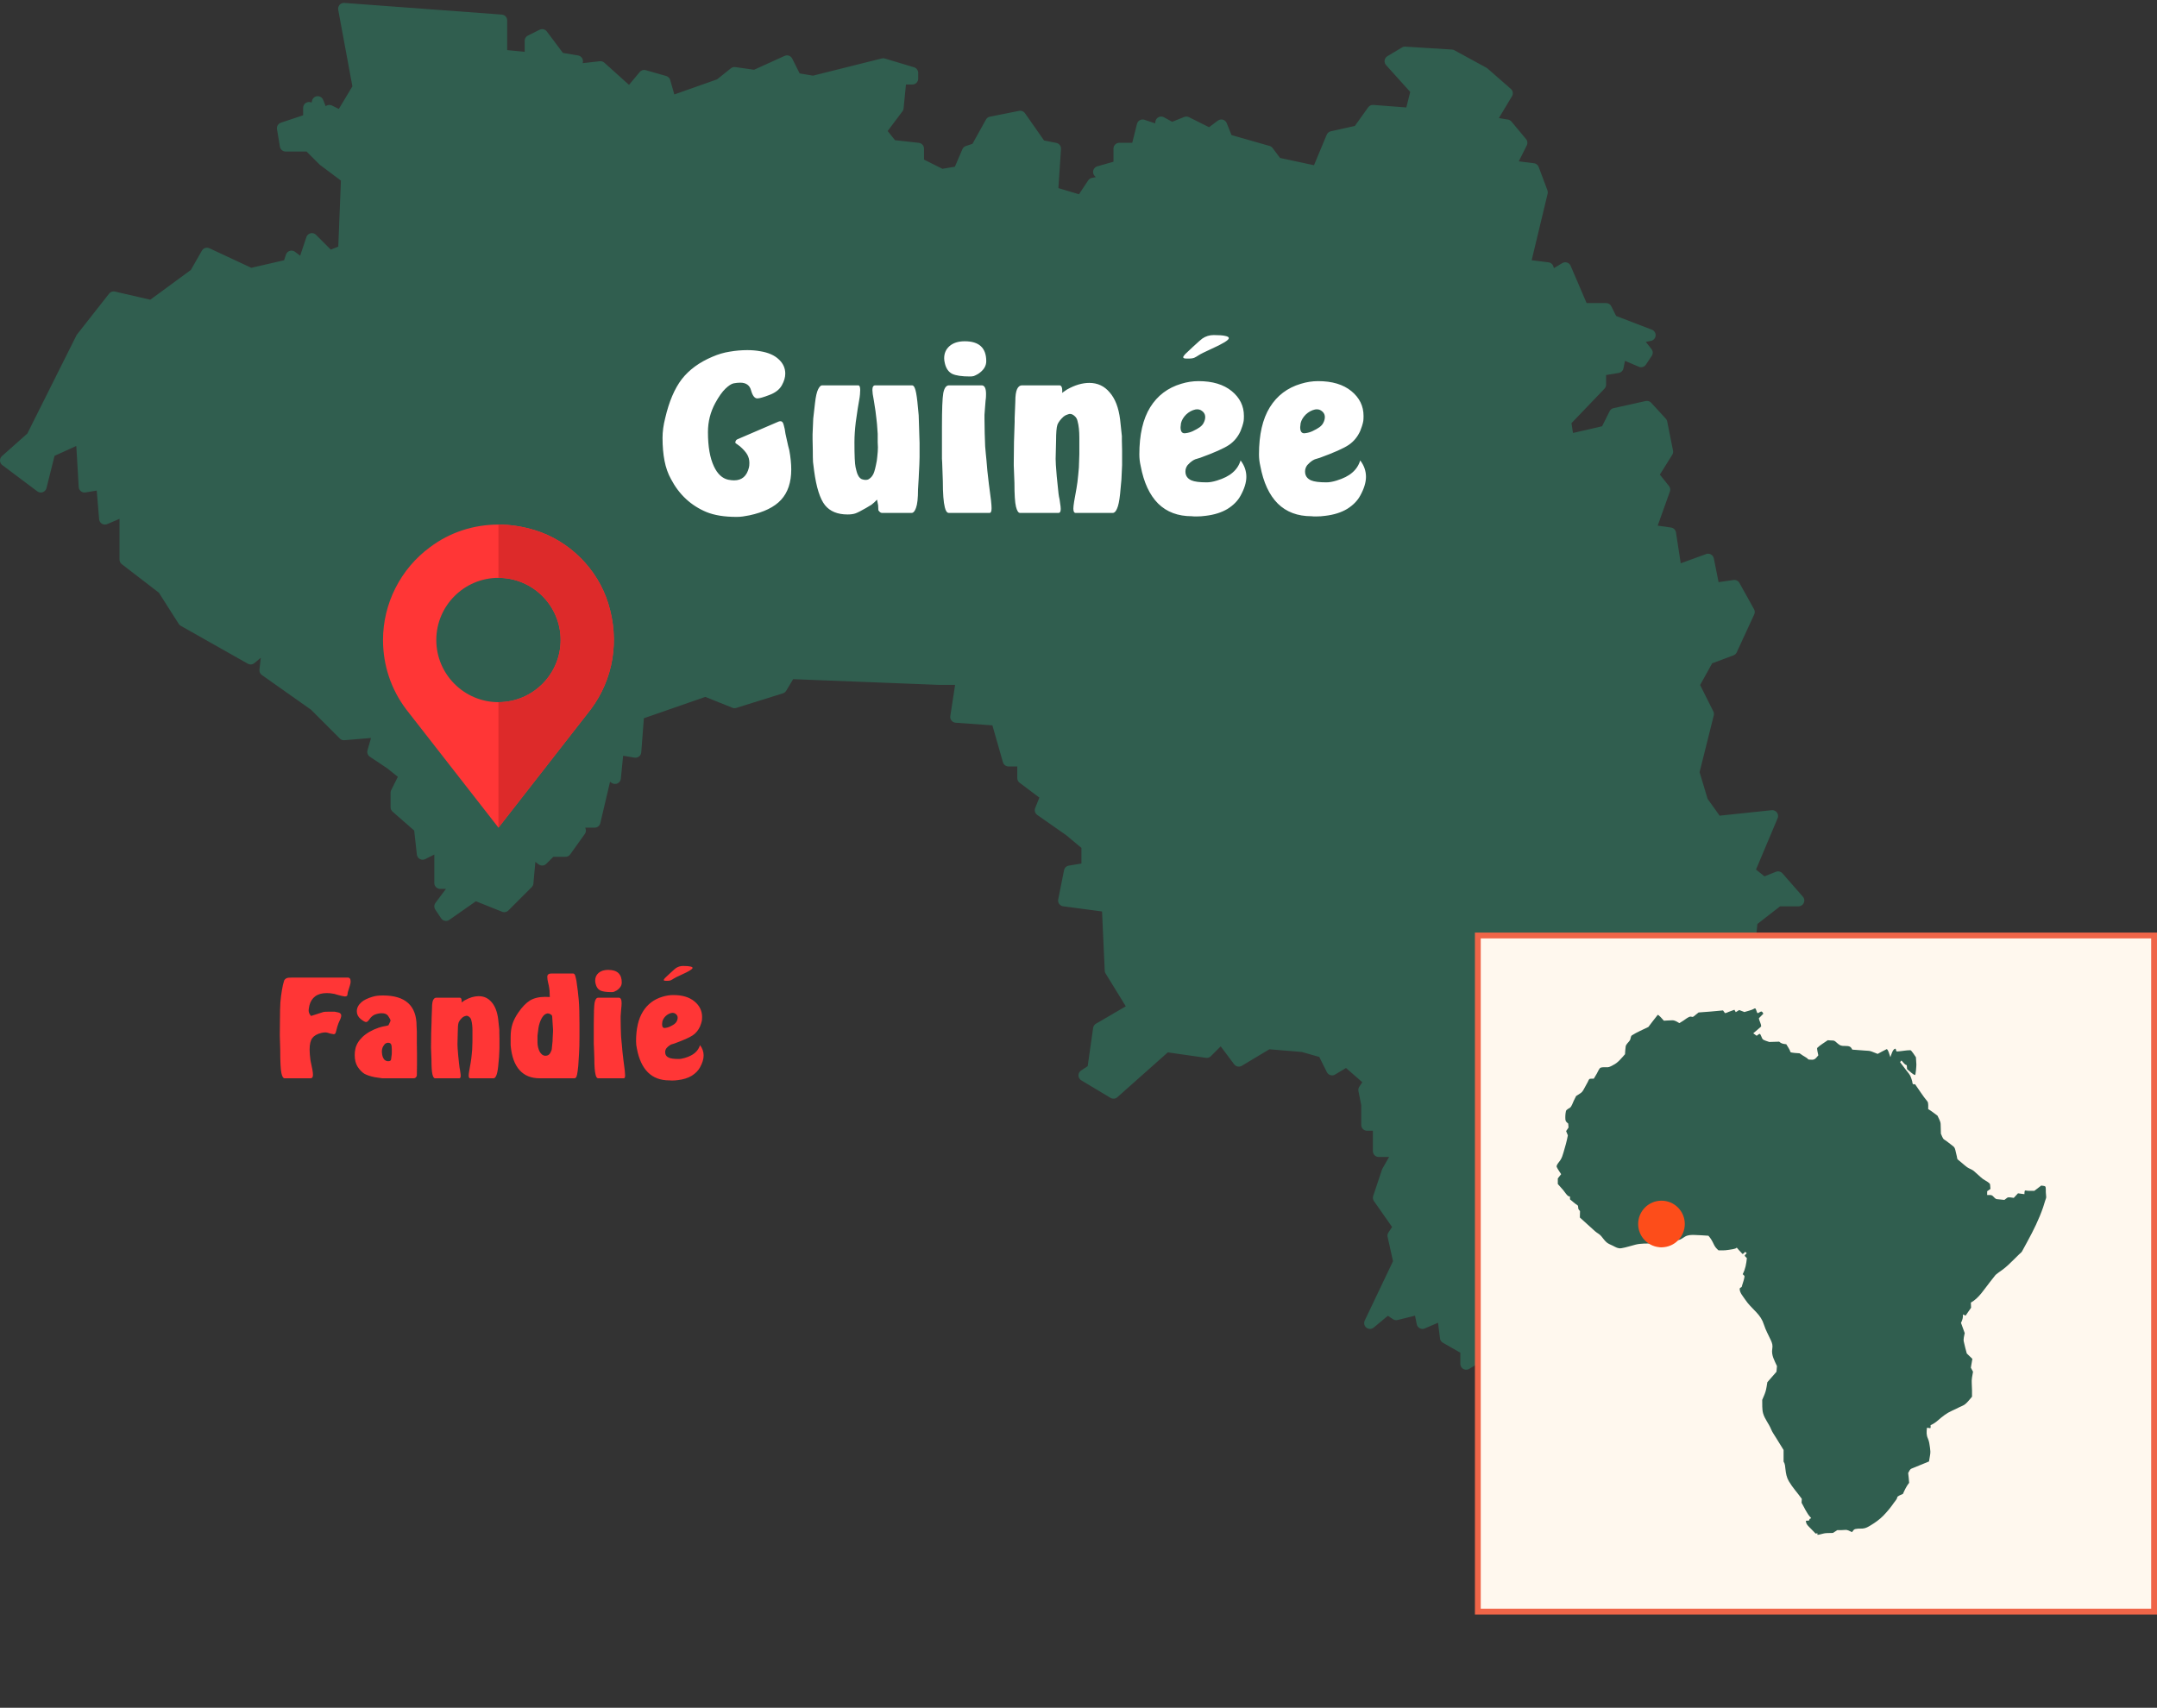
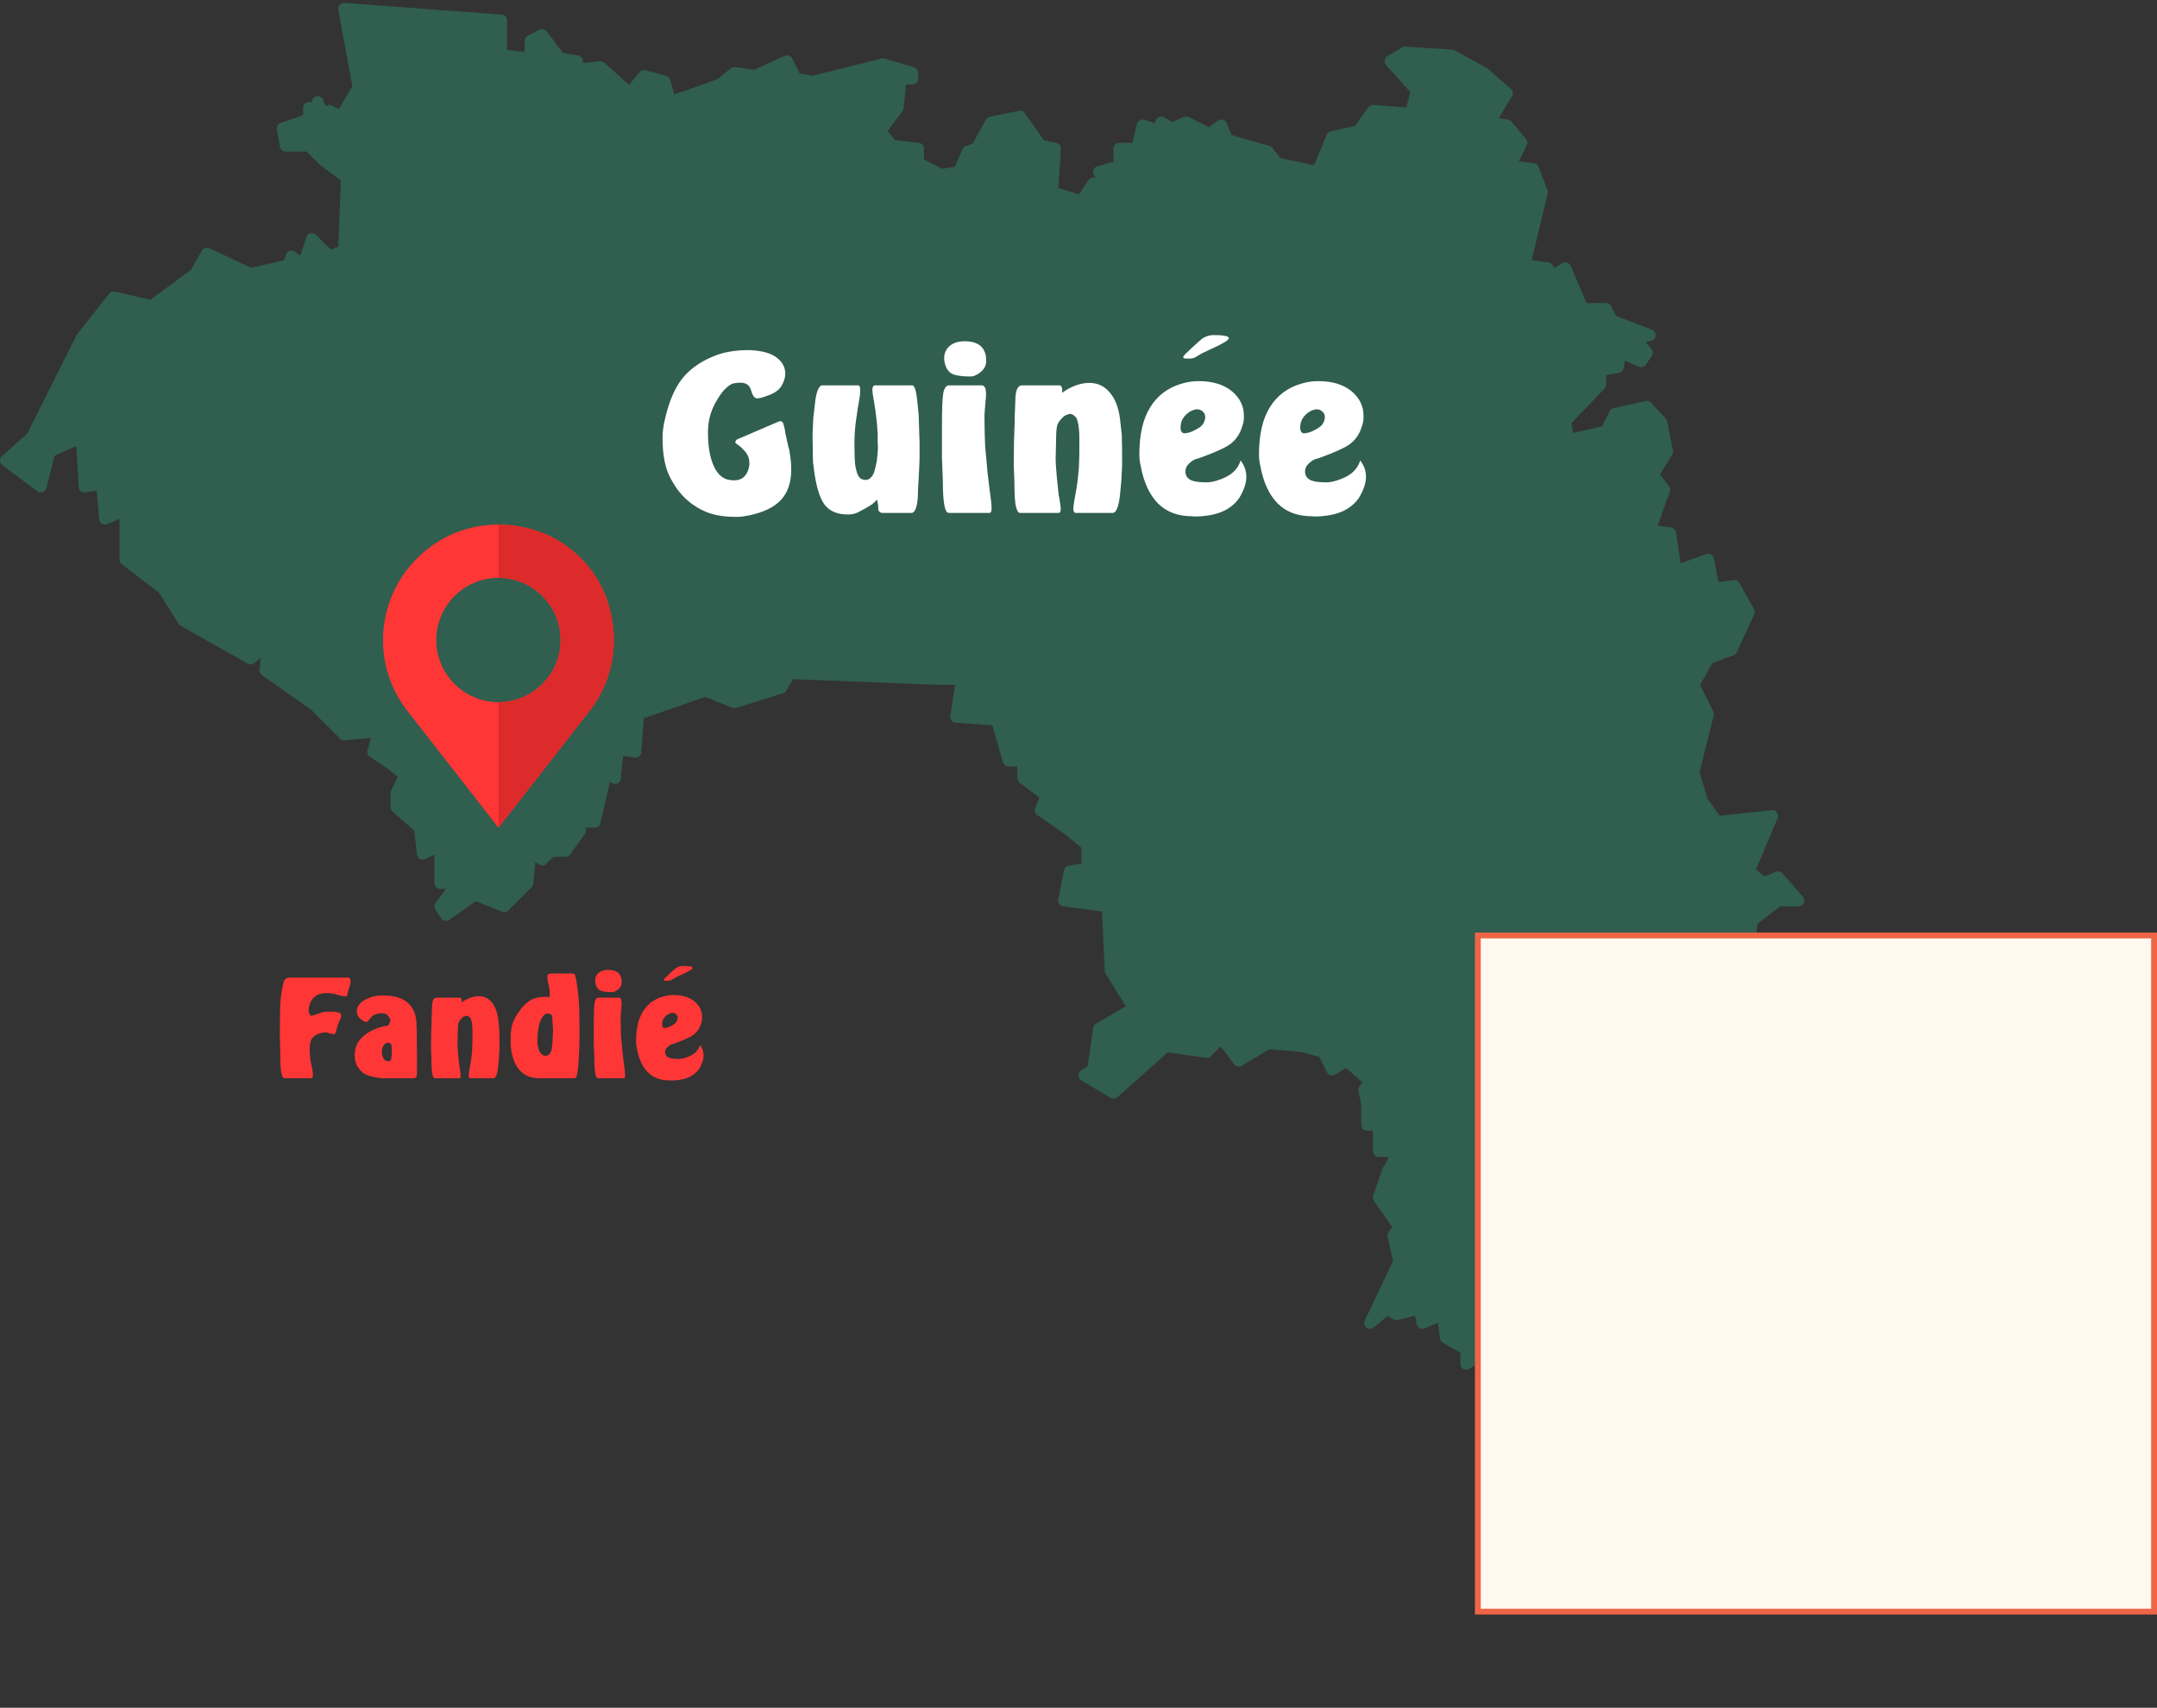
<svg xmlns="http://www.w3.org/2000/svg" width="370" height="293" viewBox="0 0 370 293" fill="none">
  <rect x="0" y="0" width="370" height="293" fill="#333333" stroke="none" />
-   <path d="M5.5 75L1 79L7 83.5L8.5 77.5L14 75L14.5 83.5L17.5 83L18 89L21.5 87.5V96L28 101L31.5 106.5L43 113L46 110.5L45.5 115L54 121L59 126L65 125.5L64 129L67 131L69.5 133L68 136V138.5L72 142L72.5 146.5L75.5 145V151.5H78.5L75.5 155.5L76.5 157L81.5 153.5L86.5 155.5L90.5 151.5L91 146L93 147.5L94.5 146H97L99.5 142.5L99 141H102L104 132.5L105.5 133.5L106 128.5L109 129L109.5 122.5L121 118.5L126 120.5L134 118L135.5 115.5L161 116.5H165L164 123L171 123.5L173 130.5H175.5V133.5L179.5 136.5L178.5 139L183.5 142.5L186.5 145V149L183.5 149.5L182.5 154.5L190 155.5L190.5 166.5L194.5 173L188.5 176.5L187.5 183.5L186 184.5L191 187.5L200 179.5L207 180.5L209.5 178L212.5 182L217.5 179L223.5 179.5L227 180.5L228.5 183.5L231 182L235 185.5L234 187L234.5 189.5V193H236.5V197.5H240L238 201L236.5 205.5L240 210.5L239 212L240 216.5L235 227L238 224.5L239.5 225.5L243.5 224.5L244 227L247.5 225.5L248 229.5L251.5 231.5V234L259 229.5L259.5 231.5L262 230.5V227L267.5 220L268 214.5L269.5 213H273.5V215.5L278 218.5L280.5 215.5L282 217.5L285.5 216.5L289 219.5L290.5 218.5V215.5L293.5 208.5L292 205.5L294.5 200L297 199L300 200L299 196.5L297 195.5L298 191.5L294.5 193L287 190.5L288 179.5L292 180.5L293.5 179H300L301 182H304L305 179.5L308 184H312L310.5 182L312 179L310.5 177L311 173L308 172.5L306 168L299 167L298 165L300 163L300.5 158L305 154.5H308.5L305 150.5L302.5 151.5L300 149.5L304 140L294.5 141L292 137.5L290.5 132.5L293 122.5L290.5 117.5L293 113L297 111.5L300 105L297.5 100.5L294 101L293 96L287.5 98L286.5 91.5L283 91L285.5 84L283.5 81.5L286 77.5L285 72.5L282.5 69.784L277 71L275.5 74L269 75.5L268.5 72.265L274.5 66V63.5L277.5 63L278 60.5L281.5 62L282.5 60.5L280.5 58L283 57.5L276.5 55L275.5 53H271.5L268.5 46L266 47.5L265.5 46L261.5 45.5L264.5 33L263 29L259 28.5L261 24.5L258.5 21.5L255.5 21L258.5 16L254.5 12.5L249 9.5L241 9L238.5 10.5L243 15.5L242 19.5L235.5 19L233 22.5L228.5 23.5L226 29.5L219 28L217.5 26L210.5 24L209.5 21.5L207.5 23L203.5 21L201 22L199.181 21L199 22.5L196 21.5L195 25.5H192V28.5L188.5 29.5L190 31L187.5 31.5L185.5 34.5L180.5 33L181 25.5L178.5 25L175 20L170 21L167.5 25.5L166 26L164.5 29.5L161.5 30L157.5 28V25.5L153 25L151 22.5L154 18.5L154.5 13.5H156.5V12.5L151.5 11L139.5 14L136.5 13.5L135 10.5L129.5 13L126 12.5L123.5 14.5L115 17.5L114 14L110.5 13L108 16L103 11.5L98.5 12L99 10.5L96 10L93 6L91 7V10L86 9.5V3.5L59 1.5L61.5 15L58.5 20L56.5 19L55.5 20L54.5 17.5L54 19.5L53 18.5V20.5L48.5 22L49 25H53L55.5 27.5L59.5 30.5L59 43L56.5 44L53.5 41L52 45.5L50 44L49.5 45.5L43 47L35.5 43.5L33.5 47L26 52.5L19.5 51L14 58L5.5 75Z" fill="#305E4F" stroke="#305E4F" stroke-width="2" stroke-linejoin="round" />
+   <path d="M5.5 75L1 79L7 83.5L8.5 77.5L14 75L14.5 83.5L17.5 83L18 89L21.5 87.5V96L28 101L31.5 106.5L43 113L46 110.5L45.5 115L54 121L59 126L65 125.5L64 129L67 131L69.5 133L68 136V138.5L72 142L72.5 146.5L75.5 145V151.5H78.5L75.5 155.5L76.5 157L81.5 153.5L86.5 155.5L90.5 151.5L91 146L93 147.5L94.5 146H97L99.5 142.5L99 141H102L104 132.5L105.5 133.5L106 128.5L109 129L109.5 122.5L121 118.5L126 120.5L134 118L135.5 115.5L161 116.5H165L164 123L171 123.5L173 130.5H175.5V133.5L179.5 136.5L178.5 139L183.5 142.5L186.5 145V149L183.5 149.5L182.5 154.5L190 155.5L190.5 166.5L194.5 173L188.5 176.5L187.5 183.5L186 184.5L191 187.5L200 179.5L207 180.5L209.5 178L212.5 182L217.5 179L223.5 179.5L227 180.5L228.5 183.5L231 182L235 185.5L234 187L234.5 189.5V193H236.5V197.5H240L238 201L236.5 205.5L240 210.5L239 212L240 216.5L235 227L238 224.5L239.5 225.5L243.5 224.5L244 227L247.5 225.5L248 229.5L251.5 231.5V234L259 229.5L262 230.5V227L267.5 220L268 214.5L269.5 213H273.5V215.5L278 218.5L280.5 215.5L282 217.5L285.5 216.5L289 219.5L290.5 218.5V215.5L293.5 208.5L292 205.5L294.5 200L297 199L300 200L299 196.5L297 195.5L298 191.5L294.5 193L287 190.5L288 179.5L292 180.5L293.5 179H300L301 182H304L305 179.5L308 184H312L310.5 182L312 179L310.5 177L311 173L308 172.5L306 168L299 167L298 165L300 163L300.5 158L305 154.5H308.5L305 150.5L302.5 151.5L300 149.5L304 140L294.5 141L292 137.5L290.5 132.5L293 122.5L290.5 117.5L293 113L297 111.5L300 105L297.5 100.5L294 101L293 96L287.5 98L286.5 91.5L283 91L285.5 84L283.5 81.5L286 77.5L285 72.5L282.5 69.784L277 71L275.5 74L269 75.5L268.5 72.265L274.5 66V63.5L277.5 63L278 60.5L281.5 62L282.5 60.5L280.5 58L283 57.5L276.5 55L275.5 53H271.5L268.5 46L266 47.5L265.5 46L261.5 45.5L264.5 33L263 29L259 28.5L261 24.5L258.5 21.5L255.5 21L258.5 16L254.5 12.5L249 9.5L241 9L238.5 10.5L243 15.5L242 19.5L235.5 19L233 22.5L228.5 23.5L226 29.5L219 28L217.5 26L210.5 24L209.5 21.5L207.5 23L203.5 21L201 22L199.181 21L199 22.5L196 21.5L195 25.5H192V28.5L188.5 29.5L190 31L187.5 31.5L185.5 34.5L180.5 33L181 25.5L178.5 25L175 20L170 21L167.5 25.5L166 26L164.5 29.5L161.5 30L157.5 28V25.5L153 25L151 22.5L154 18.5L154.5 13.5H156.5V12.5L151.5 11L139.5 14L136.5 13.5L135 10.5L129.5 13L126 12.5L123.5 14.5L115 17.5L114 14L110.5 13L108 16L103 11.5L98.5 12L99 10.5L96 10L93 6L91 7V10L86 9.5V3.5L59 1.5L61.5 15L58.5 20L56.5 19L55.5 20L54.5 17.5L54 19.5L53 18.5V20.5L48.5 22L49 25H53L55.5 27.5L59.5 30.5L59 43L56.5 44L53.5 41L52 45.5L50 44L49.5 45.5L43 47L35.5 43.5L33.5 47L26 52.5L19.5 51L14 58L5.5 75Z" fill="#305E4F" stroke="#305E4F" stroke-width="2" stroke-linejoin="round" />
  <g clip-path="url(#clip0)">
    <path d="M104.334 103.528C102.506 97.617 97.692 92.803 91.781 90.975C89.709 90.335 87.576 90 85.504 90C81.269 90 77.186 91.31 73.774 93.87C68.716 97.587 65.7 103.528 65.7 109.805C65.7 114.131 67.071 118.245 69.661 121.688L85.504 142L101.348 121.688C105.218 116.508 106.315 109.896 104.334 103.528ZM85.504 120.469C79.624 120.469 74.84 115.685 74.84 109.805C74.84 103.924 79.624 99.141 85.504 99.141C91.385 99.141 96.168 103.924 96.168 109.805C96.168 115.685 91.385 120.469 85.504 120.469Z" fill="#FF3636" />
    <path d="M101.348 121.688L85.504 142V120.469C91.385 120.469 96.168 115.685 96.168 109.805C96.168 103.924 91.385 99.141 85.504 99.141V90C87.576 90 89.709 90.335 91.781 90.975C97.692 92.803 102.506 97.617 104.334 103.528C106.315 109.896 105.218 116.508 101.348 121.688Z" fill="#DD2A2A" />
  </g>
  <path d="M126.15 75.802C126.201 75.599 126.302 75.46 126.454 75.384L133.522 72.344C133.623 72.293 133.75 72.268 133.902 72.268C134.155 72.268 134.333 72.483 134.434 72.914C134.561 73.319 134.662 73.826 134.738 74.434L135.194 76.486L135.384 77.208C135.612 78.424 135.726 79.539 135.726 80.552C135.726 82.756 135.143 84.491 133.978 85.758C132.838 86.999 131.027 87.886 128.544 88.418C128.164 88.494 127.797 88.557 127.442 88.608C127.113 88.659 126.745 88.684 126.34 88.684C124.263 88.684 122.54 88.405 121.172 87.848C118.512 86.733 116.485 84.846 115.092 82.186C114.585 81.274 114.218 80.235 113.99 79.07C113.762 77.905 113.648 76.587 113.648 75.118C113.648 74.054 113.8 72.927 114.104 71.736C114.763 68.899 115.713 66.669 116.954 65.048C118.221 63.427 119.969 62.147 122.198 61.21C123.186 60.779 124.174 60.488 125.162 60.336C126.175 60.159 127.189 60.07 128.202 60.07C128.962 60.07 129.697 60.133 130.406 60.26C131.799 60.488 132.863 60.957 133.598 61.666C134.333 62.35 134.7 63.161 134.7 64.098C134.7 64.731 134.51 65.39 134.13 66.074C133.775 66.733 133.167 67.252 132.306 67.632L131.926 67.784C130.938 68.164 130.267 68.354 129.912 68.354C129.456 68.354 129.101 67.911 128.848 67.024C128.62 66.112 127.999 65.656 126.986 65.656C126.631 65.656 126.251 65.694 125.846 65.77C125.466 65.846 124.997 66.15 124.44 66.682C123.883 67.214 123.3 68.037 122.692 69.152C121.856 70.697 121.438 72.357 121.438 74.13C121.438 76.613 121.78 78.576 122.464 80.02C123.072 81.312 123.883 82.072 124.896 82.3C125.276 82.376 125.618 82.414 125.922 82.414C127.265 82.414 128.113 81.679 128.468 80.21C128.519 80.033 128.544 79.767 128.544 79.412C128.544 78.88 128.417 78.399 128.164 77.968C127.911 77.537 127.493 77.069 126.91 76.562L126.34 76.144C126.163 76.068 126.099 75.954 126.15 75.802ZM139.802 69.152C139.929 68.037 140.106 67.252 140.334 66.796C140.562 66.34 140.79 66.112 141.018 66.112H147.212C147.44 66.112 147.554 66.378 147.554 66.91C147.554 67.087 147.542 67.341 147.516 67.67C147.491 67.974 147.44 68.329 147.364 68.734L147.136 70.064L146.794 72.42C146.642 73.687 146.566 74.839 146.566 75.878C146.566 78.158 146.63 79.577 146.756 80.134C146.883 80.691 146.972 81.033 147.022 81.16C147.048 81.261 147.136 81.451 147.288 81.73C147.466 81.983 147.656 82.148 147.858 82.224C148.086 82.3 148.289 82.338 148.466 82.338C148.745 82.338 148.96 82.275 149.112 82.148C149.416 81.945 149.657 81.654 149.834 81.274C150.012 80.894 150.202 80.147 150.404 79.032L150.48 78.386C150.556 77.727 150.594 77.183 150.594 76.752C150.594 76.473 150.582 76.182 150.556 75.878C150.556 75.549 150.556 75.194 150.556 74.814C150.556 74.662 150.556 74.535 150.556 74.434L150.442 72.838L150.404 72.458L150.328 71.774L150.176 70.52L149.91 68.81L149.872 68.582C149.72 67.822 149.644 67.265 149.644 66.91C149.644 66.378 149.809 66.112 150.138 66.112H156.446C156.649 66.112 156.814 66.289 156.94 66.644C157.092 66.999 157.232 67.746 157.358 68.886L157.586 71.242L157.662 73.598L157.7 74.852L157.738 75.992V77.36V78.424L157.7 79.716L157.624 81.236L157.586 82.072L157.472 83.972C157.472 85.467 157.358 86.518 157.13 87.126C156.928 87.709 156.674 88 156.37 88H151.278C151.076 88 150.873 87.848 150.67 87.544L150.632 86.708L150.442 85.72C150.138 86.049 149.822 86.341 149.492 86.594L148.542 87.164C147.706 87.645 147.111 87.949 146.756 88.076C146.402 88.203 145.946 88.266 145.388 88.266C143.666 88.266 142.374 87.734 141.512 86.67C140.651 85.581 140.03 83.617 139.65 80.78C139.574 80.172 139.511 79.665 139.46 79.26C139.435 78.829 139.422 78.133 139.422 77.17L139.384 75.346V74.51L139.498 71.812L139.802 69.152ZM161.577 73.256C161.577 70.241 161.653 68.303 161.805 67.442C161.982 66.555 162.311 66.112 162.793 66.112H168.379C168.885 66.112 169.139 66.606 169.139 67.594C169.139 67.949 169.126 68.227 169.101 68.43L169.063 68.696L168.949 70.14L168.873 71.166V71.888C168.873 72.724 168.885 73.535 168.911 74.32C168.936 75.08 168.961 75.827 168.987 76.562L169.101 77.854L169.215 78.994L169.367 80.78L169.633 83.098L169.709 83.668C169.962 85.416 170.089 86.594 170.089 87.202C170.089 87.734 169.975 88 169.747 88H162.755C162.451 88 162.223 87.683 162.071 87.05C161.843 86.163 161.729 84.669 161.729 82.566L161.615 79.336L161.577 78.69V73.256ZM166.403 64.592C164.984 64.592 163.958 64.44 163.325 64.136C162.691 63.807 162.273 63.199 162.071 62.312C161.995 62.008 161.957 61.729 161.957 61.476C161.957 60.615 162.261 59.918 162.869 59.386C163.502 58.829 164.376 58.55 165.491 58.55C167.948 58.55 169.177 59.69 169.177 61.97C169.177 62.806 168.721 63.528 167.809 64.136C167.505 64.313 167.251 64.44 167.049 64.516C166.846 64.567 166.631 64.592 166.403 64.592ZM174.162 68.924C174.162 67.911 174.263 67.189 174.466 66.758C174.669 66.327 174.947 66.112 175.302 66.112H181.724C182.053 66.112 182.218 66.441 182.218 67.1L182.18 67.404L183.016 66.834C184.359 66.074 185.638 65.694 186.854 65.694C188.273 65.694 189.438 66.239 190.35 67.328C191.287 68.392 191.883 69.937 192.136 71.964L192.44 74.814V75.612L192.478 77.284V78.804V79.792L192.364 82.262L192.136 84.732C192.009 85.948 191.832 86.797 191.604 87.278C191.401 87.759 191.161 88 190.882 88H184.498C184.245 88 184.118 87.747 184.118 87.24C184.118 86.809 184.295 85.669 184.65 83.82C184.777 83.111 184.878 82.325 184.954 81.464C185.055 80.577 185.106 79.779 185.106 79.07L185.144 77.93V77.664V75.042C185.144 74.51 185.119 74.003 185.068 73.522C185.017 73.041 184.941 72.623 184.84 72.268C184.764 71.888 184.587 71.584 184.308 71.356C184.055 71.128 183.789 71.014 183.51 71.014C183.434 71.014 183.295 71.052 183.092 71.128C182.889 71.179 182.674 71.293 182.446 71.47C181.914 71.951 181.559 72.42 181.382 72.876C181.23 73.332 181.154 74.244 181.154 75.612L181.078 78.728C181.078 79.032 181.091 79.374 181.116 79.754C181.141 80.134 181.192 80.793 181.268 81.73C181.369 82.642 181.445 83.377 181.496 83.934C181.547 84.491 181.597 84.909 181.648 85.188C181.724 85.467 181.787 85.834 181.838 86.29C181.914 86.746 181.952 87.088 181.952 87.316C181.952 87.772 181.825 88 181.572 88H174.96C174.681 88 174.453 87.645 174.276 86.936C174.099 86.227 174.01 84.859 174.01 82.832L173.896 79.868V79.336L173.934 75.84L174.048 72.382V71.736L174.162 68.924ZM208.737 82.452C209.902 82.097 210.802 81.641 211.435 81.084C212.094 80.527 212.55 79.83 212.803 78.994C213.462 79.855 213.791 80.793 213.791 81.806C213.791 82.769 213.462 83.845 212.803 85.036C212.322 85.923 211.574 86.683 210.561 87.316C209.548 87.924 208.306 88.317 206.837 88.494C206.305 88.57 205.76 88.608 205.203 88.608C204.874 88.608 204.62 88.595 204.443 88.57C202.062 88.57 200.136 87.848 198.667 86.404C197.198 84.935 196.197 82.781 195.665 79.944C195.513 79.285 195.437 78.627 195.437 77.968C195.437 74.573 196.058 71.875 197.299 69.874C198.54 67.873 200.314 66.53 202.619 65.846C203.607 65.542 204.595 65.39 205.583 65.39C207.99 65.39 209.89 65.96 211.283 67.1C212.676 68.24 213.373 69.659 213.373 71.356C213.373 71.711 213.36 71.989 213.335 72.192C213.31 72.395 213.234 72.699 213.107 73.104L212.803 73.94C212.347 74.953 211.688 75.751 210.827 76.334C209.966 76.917 208.319 77.651 205.887 78.538L205.013 78.804C204.912 78.855 204.81 78.905 204.709 78.956C204.608 79.007 204.418 79.146 204.139 79.374L203.721 79.792C203.468 80.121 203.341 80.489 203.341 80.894C203.341 81.603 203.683 82.11 204.367 82.414C204.899 82.642 205.773 82.756 206.989 82.756C207.496 82.756 208.078 82.655 208.737 82.452ZM202.581 72.61C202.53 72.965 202.505 73.193 202.505 73.294C202.505 74.079 202.796 74.421 203.379 74.32C203.81 74.269 204.215 74.155 204.595 73.978C205.127 73.725 205.532 73.497 205.811 73.294C206.115 73.066 206.33 72.825 206.457 72.572C206.685 72.141 206.774 71.736 206.723 71.356C206.672 71.001 206.482 70.71 206.153 70.482C205.849 70.254 205.482 70.178 205.051 70.254C204.468 70.381 203.936 70.672 203.455 71.128C202.999 71.584 202.708 72.078 202.581 72.61ZM208.205 57.486C209.117 57.486 209.776 57.537 210.181 57.638C210.586 57.714 210.789 57.841 210.789 58.018C210.789 58.347 209.776 58.968 207.749 59.88C206.634 60.387 205.925 60.741 205.621 60.944C205.317 61.147 205.051 61.299 204.823 61.4C204.595 61.476 204.354 61.514 204.101 61.514C203.848 61.514 203.632 61.514 203.455 61.514C203.126 61.514 202.961 61.438 202.961 61.286C202.961 61.185 203.075 61.007 203.303 60.754C203.911 60.197 204.342 59.791 204.595 59.538C205.558 58.651 206.102 58.17 206.229 58.094C206.812 57.689 207.47 57.486 208.205 57.486ZM229.259 82.452C230.424 82.097 231.323 81.641 231.957 81.084C232.615 80.527 233.071 79.83 233.325 78.994C233.983 79.855 234.313 80.793 234.313 81.806C234.313 82.769 233.983 83.845 233.325 85.036C232.843 85.923 232.096 86.683 231.083 87.316C230.069 87.924 228.828 88.317 227.359 88.494C226.827 88.57 226.282 88.608 225.725 88.608C225.395 88.608 225.142 88.595 224.965 88.57C222.583 88.57 220.658 87.848 219.189 86.404C217.719 84.935 216.719 82.781 216.187 79.944C216.035 79.285 215.959 78.627 215.959 77.968C215.959 74.573 216.579 71.875 217.821 69.874C219.062 67.873 220.835 66.53 223.141 65.846C224.129 65.542 225.117 65.39 226.105 65.39C228.511 65.39 230.411 65.96 231.805 67.1C233.198 68.24 233.895 69.659 233.895 71.356C233.895 71.711 233.882 71.989 233.857 72.192C233.831 72.395 233.755 72.699 233.629 73.104L233.325 73.94C232.869 74.953 232.21 75.751 231.349 76.334C230.487 76.917 228.841 77.651 226.409 78.538L225.535 78.804C225.433 78.855 225.332 78.905 225.231 78.956C225.129 79.007 224.939 79.146 224.661 79.374L224.243 79.792C223.989 80.121 223.863 80.489 223.863 80.894C223.863 81.603 224.205 82.11 224.889 82.414C225.421 82.642 226.295 82.756 227.511 82.756C228.017 82.756 228.6 82.655 229.259 82.452ZM223.103 72.61C223.052 72.965 223.027 73.193 223.027 73.294C223.027 74.079 223.318 74.421 223.901 74.32C224.331 74.269 224.737 74.155 225.117 73.978C225.649 73.725 226.054 73.497 226.333 73.294C226.637 73.066 226.852 72.825 226.979 72.572C227.207 72.141 227.295 71.736 227.245 71.356C227.194 71.001 227.004 70.71 226.675 70.482C226.371 70.254 226.003 70.178 225.573 70.254C224.99 70.381 224.458 70.672 223.977 71.128C223.521 71.584 223.229 72.078 223.103 72.61Z" fill="white" />
  <path d="M49.053 167.888C49.181 167.808 49.334 167.76 49.51 167.744C49.702 167.728 49.91 167.72 50.133 167.72H59.638C59.974 167.72 60.142 167.936 60.142 168.368C60.142 168.512 60.133 168.624 60.117 168.704C60.102 168.816 60.062 168.968 59.998 169.16C59.95 169.336 59.837 169.696 59.661 170.24L59.59 170.72C59.557 170.88 59.406 170.96 59.133 170.96C59.069 170.96 58.894 170.928 58.605 170.864L57.861 170.672L57.382 170.528L56.638 170.408C56.493 170.392 56.294 170.384 56.038 170.384C55.221 170.384 54.566 170.568 54.069 170.936C53.574 171.304 53.237 171.84 53.062 172.544L52.965 173.12C52.917 173.408 52.958 173.68 53.086 173.936C53.23 174.192 53.334 174.312 53.398 174.296L55.486 173.624C55.645 173.592 55.91 173.576 56.278 173.576C56.55 173.576 56.773 173.576 56.95 173.576C57.093 173.576 57.245 173.576 57.406 173.576C57.469 173.576 57.669 173.616 58.005 173.696C58.358 173.776 58.533 173.96 58.533 174.248C58.533 174.472 58.429 174.784 58.221 175.184C58.078 175.488 57.958 175.808 57.861 176.144C57.782 176.48 57.702 176.784 57.621 177.056C57.557 177.312 57.438 177.44 57.261 177.44C57.181 177.44 57.045 177.416 56.853 177.368C56.773 177.368 56.541 177.304 56.157 177.176C56.029 177.144 55.91 177.128 55.797 177.128C55.605 177.128 55.373 177.16 55.102 177.224C54.382 177.4 53.87 177.696 53.566 178.112C53.261 178.528 53.109 179.184 53.109 180.08C53.109 180.592 53.157 181.2 53.254 181.904L53.301 182.144C53.557 183.232 53.685 183.984 53.685 184.4C53.685 184.8 53.55 185 53.278 185H48.813C48.574 185 48.389 184.688 48.261 184.064C48.133 183.424 48.069 182.112 48.069 180.128L47.998 177.632L48.022 175.136C48.022 173.792 48.045 172.744 48.093 171.992C48.157 171.24 48.245 170.544 48.358 169.904L48.526 169.016C48.621 168.616 48.694 168.352 48.742 168.224C48.806 168.096 48.91 167.984 49.053 167.888ZM70.952 185H66.152C65.96 185 65.768 185 65.576 185C65.288 184.952 65.064 184.92 64.904 184.904L64.256 184.808C63.488 184.648 62.896 184.448 62.48 184.208C62.08 183.952 61.704 183.56 61.352 183.032C61.016 182.504 60.848 181.84 60.848 181.04C60.848 180.672 60.88 180.336 60.944 180.032C61.088 179.28 61.488 178.584 62.144 177.944C62.864 177.256 63.808 176.712 64.976 176.312C65.456 176.168 65.768 176.088 65.912 176.072C66.216 176.008 66.384 175.976 66.416 175.976C66.496 175.96 66.568 175.936 66.632 175.904L66.8 175.568L66.992 175.136C67.008 175.072 66.968 174.952 66.872 174.776C66.776 174.6 66.672 174.432 66.56 174.272C66.352 173.984 65.984 173.84 65.456 173.84C65.104 173.84 64.712 173.92 64.28 174.08C63.928 174.24 63.632 174.496 63.392 174.848C63.168 175.184 62.968 175.352 62.792 175.352C62.616 175.352 62.304 175.176 61.856 174.824C61.424 174.456 61.208 174.016 61.208 173.504C61.208 172.928 61.472 172.408 62 171.944C62.416 171.576 63.056 171.264 63.92 171.008C64.176 170.928 64.448 170.872 64.736 170.84C65.024 170.808 65.344 170.792 65.696 170.792C69.536 170.792 71.456 172.536 71.456 176.024L71.504 176.984V177.128V178.904V179.096L71.528 180.776V181.448V182.624L71.504 184.52C71.424 184.84 71.24 185 70.952 185ZM65.552 180.944C65.632 181.328 65.76 181.616 65.936 181.808C66.128 181.984 66.344 182.072 66.584 182.072C66.904 182.072 67.072 181.96 67.088 181.736C67.12 181.512 67.144 181.32 67.16 181.16C67.192 181 67.208 180.816 67.208 180.608C67.208 180.32 67.208 180.12 67.208 180.008C67.208 179.624 67.168 179.344 67.088 179.168C67.008 178.992 66.824 178.904 66.536 178.904C66.424 178.904 66.296 178.944 66.152 179.024C66.024 179.088 65.88 179.256 65.72 179.528C65.576 179.784 65.504 180.096 65.504 180.464C65.504 180.56 65.52 180.72 65.552 180.944ZM74.106 172.952C74.106 172.312 74.17 171.856 74.298 171.584C74.426 171.312 74.602 171.176 74.826 171.176H78.882C79.09 171.176 79.194 171.384 79.194 171.8L79.17 171.992L79.698 171.632C80.546 171.152 81.354 170.912 82.122 170.912C83.018 170.912 83.754 171.256 84.33 171.944C84.922 172.616 85.298 173.592 85.458 174.872L85.65 176.672V177.176L85.674 178.232V179.192V179.816L85.602 181.376L85.458 182.936C85.378 183.704 85.266 184.24 85.122 184.544C84.994 184.848 84.842 185 84.666 185H80.634C80.474 185 80.394 184.84 80.394 184.52C80.394 184.248 80.506 183.528 80.73 182.36C80.81 181.912 80.874 181.416 80.922 180.872C80.986 180.312 81.018 179.808 81.018 179.36L81.042 178.64V178.472V176.816C81.042 176.48 81.026 176.16 80.994 175.856C80.962 175.552 80.914 175.288 80.85 175.064C80.802 174.824 80.69 174.632 80.514 174.488C80.354 174.344 80.186 174.272 80.01 174.272C79.962 174.272 79.874 174.296 79.746 174.344C79.618 174.376 79.482 174.448 79.338 174.56C79.002 174.864 78.778 175.16 78.666 175.448C78.57 175.736 78.522 176.312 78.522 177.176L78.474 179.144C78.474 179.336 78.482 179.552 78.498 179.792C78.514 180.032 78.546 180.448 78.594 181.04C78.658 181.616 78.706 182.08 78.738 182.432C78.77 182.784 78.802 183.048 78.834 183.224C78.882 183.4 78.922 183.632 78.954 183.92C79.002 184.208 79.026 184.424 79.026 184.568C79.026 184.856 78.946 185 78.786 185H74.61C74.434 185 74.29 184.776 74.178 184.328C74.066 183.88 74.01 183.016 74.01 181.736L73.938 179.864V179.528L73.962 177.32L74.034 175.136V174.728L74.106 172.952ZM93.495 171.032L94.311 171.056L94.287 170.552C94.287 170.104 94.263 169.768 94.215 169.544C94.183 169.304 94.119 168.992 94.023 168.608C93.927 168.208 93.879 167.872 93.879 167.6C93.879 167.216 94.111 167.024 94.575 167.024H98.319C98.511 167.024 98.647 167.216 98.727 167.6L98.871 168.224C99.063 169.504 99.199 170.632 99.279 171.608C99.359 172.584 99.399 173.944 99.399 175.688V177.872C99.399 178.992 99.375 179.936 99.327 180.704C99.295 181.456 99.255 182.104 99.207 182.648L99.183 182.936L99.087 183.776C99.023 184.256 98.951 184.584 98.871 184.76C98.791 184.92 98.671 185 98.511 185H92.559C91.119 185 89.983 184.544 89.151 183.632C88.271 182.672 87.751 181.232 87.591 179.312V177.992C87.591 177.096 87.695 176.328 87.903 175.688C88.111 175.048 88.447 174.392 88.911 173.72C89.567 172.76 90.231 172.072 90.903 171.656C91.591 171.24 92.455 171.032 93.495 171.032ZM92.199 178.064C92.199 178.352 92.199 178.616 92.199 178.856C92.199 179.096 92.231 179.368 92.295 179.672C92.375 179.976 92.463 180.224 92.559 180.416C92.655 180.592 92.791 180.76 92.967 180.92C93.159 181.064 93.359 181.136 93.567 181.136C93.967 181.136 94.255 180.952 94.431 180.584C94.495 180.456 94.551 180.328 94.599 180.2C94.647 180.056 94.671 179.904 94.671 179.744L94.791 178.568V178.304L94.863 176.96V176.864V176.624L94.791 175.52L94.719 174.392C94.719 174.264 94.631 174.144 94.455 174.032C94.295 173.92 94.119 173.864 93.927 173.864C93.751 173.896 93.583 173.968 93.423 174.08C93.263 174.192 93.103 174.384 92.943 174.656C92.799 174.912 92.679 175.184 92.583 175.472C92.487 175.76 92.415 176.048 92.367 176.336C92.319 176.608 92.263 177.064 92.199 177.704V178.064ZM101.853 175.688C101.853 173.784 101.901 172.56 101.997 172.016C102.109 171.456 102.317 171.176 102.621 171.176H106.149C106.469 171.176 106.629 171.488 106.629 172.112C106.629 172.336 106.621 172.512 106.605 172.64L106.581 172.808L106.509 173.72L106.461 174.368V174.824C106.461 175.352 106.469 175.864 106.485 176.36C106.501 176.84 106.517 177.312 106.533 177.776L106.605 178.592L106.677 179.312L106.773 180.44L106.941 181.904L106.989 182.264C107.149 183.368 107.229 184.112 107.229 184.496C107.229 184.832 107.157 185 107.013 185H102.597C102.405 185 102.261 184.8 102.165 184.4C102.021 183.84 101.949 182.896 101.949 181.568L101.877 179.528L101.853 179.12V175.688ZM104.901 170.216C104.005 170.216 103.357 170.12 102.957 169.928C102.557 169.72 102.293 169.336 102.165 168.776C102.117 168.584 102.093 168.408 102.093 168.248C102.093 167.704 102.285 167.264 102.669 166.928C103.069 166.576 103.621 166.4 104.325 166.4C105.877 166.4 106.653 167.12 106.653 168.56C106.653 169.088 106.365 169.544 105.789 169.928C105.597 170.04 105.437 170.12 105.309 170.168C105.181 170.2 105.045 170.216 104.901 170.216ZM117.506 181.496C118.242 181.272 118.81 180.984 119.21 180.632C119.626 180.28 119.914 179.84 120.074 179.312C120.49 179.856 120.698 180.448 120.698 181.088C120.698 181.696 120.49 182.376 120.074 183.128C119.77 183.688 119.298 184.168 118.658 184.568C118.018 184.952 117.234 185.2 116.306 185.312C115.97 185.36 115.626 185.384 115.274 185.384C115.066 185.384 114.906 185.376 114.794 185.36C113.29 185.36 112.074 184.904 111.146 183.992C110.218 183.064 109.586 181.704 109.25 179.912C109.154 179.496 109.106 179.08 109.106 178.664C109.106 176.52 109.498 174.816 110.282 173.552C111.066 172.288 112.186 171.44 113.642 171.008C114.266 170.816 114.89 170.72 115.514 170.72C117.034 170.72 118.234 171.08 119.114 171.8C119.994 172.52 120.434 173.416 120.434 174.488C120.434 174.712 120.426 174.888 120.41 175.016C120.394 175.144 120.346 175.336 120.266 175.592L120.074 176.12C119.786 176.76 119.37 177.264 118.826 177.632C118.282 178 117.242 178.464 115.706 179.024L115.154 179.192C115.09 179.224 115.026 179.256 114.962 179.288C114.898 179.32 114.778 179.408 114.602 179.552L114.338 179.816C114.178 180.024 114.098 180.256 114.098 180.512C114.098 180.96 114.314 181.28 114.746 181.472C115.082 181.616 115.634 181.688 116.402 181.688C116.722 181.688 117.09 181.624 117.506 181.496ZM113.618 175.28C113.586 175.504 113.57 175.648 113.57 175.712C113.57 176.208 113.754 176.424 114.122 176.36C114.394 176.328 114.65 176.256 114.89 176.144C115.226 175.984 115.482 175.84 115.658 175.712C115.85 175.568 115.986 175.416 116.066 175.256C116.21 174.984 116.266 174.728 116.234 174.488C116.202 174.264 116.082 174.08 115.874 173.936C115.682 173.792 115.45 173.744 115.178 173.792C114.81 173.872 114.474 174.056 114.17 174.344C113.882 174.632 113.698 174.944 113.618 175.28ZM117.17 165.728C117.746 165.728 118.162 165.76 118.418 165.824C118.674 165.872 118.802 165.952 118.802 166.064C118.802 166.272 118.162 166.664 116.882 167.24C116.178 167.56 115.73 167.784 115.538 167.912C115.346 168.04 115.178 168.136 115.034 168.2C114.89 168.248 114.738 168.272 114.578 168.272C114.418 168.272 114.282 168.272 114.17 168.272C113.962 168.272 113.858 168.224 113.858 168.128C113.858 168.064 113.93 167.952 114.074 167.792C114.458 167.44 114.73 167.184 114.89 167.024C115.498 166.464 115.842 166.16 115.922 166.112C116.29 165.856 116.706 165.728 117.17 165.728Z" fill="#FF3636" />
  <rect x="253.5" y="160.5" width="116" height="116" fill="#FFF8EE" stroke="#EF6548" />
-   <path d="M300.966 173.026C300.489 173.324 299.767 173.45 299.226 173.632C298.927 173.522 298.63 173.408 298.335 173.29C298.137 173.409 297.941 173.531 297.745 173.653C297.668 173.517 297.59 173.382 297.51 173.247C297.186 173.366 296.864 173.484 296.538 173.601C296.442 173.636 295.951 173.888 295.871 173.792C295.757 173.655 295.659 173.501 295.557 173.355C294.165 173.512 292.763 173.596 291.367 173.707C291.202 173.839 291.038 173.973 290.873 174.104C290.729 174.222 290.573 174.38 290.399 174.456C290.271 174.512 290.12 174.409 289.986 174.416C289.611 174.438 289.079 174.908 288.759 175.108C288.53 175.252 288.301 175.396 288.072 175.54C287.679 175.313 287.316 175.044 286.846 175.051C286.368 175.059 285.889 175.098 285.412 175.121C285.263 174.966 284.454 173.983 284.341 174.139C283.793 174.808 283.28 175.511 282.752 176.196C281.821 176.663 280.799 177.072 279.925 177.635C279.696 177.795 279.734 178.231 279.592 178.466C279.404 178.779 278.919 179.158 278.863 179.525C278.789 179.965 278.781 180.426 278.746 180.872C278.155 181.528 277.537 182.34 276.727 182.723C276.441 182.858 276.108 183.093 275.788 183.107C275.416 183.124 274.92 183.06 274.572 183.176C274.34 183.234 274.015 184.017 273.898 184.216C273.73 184.498 273.562 184.78 273.394 185.063C273.282 185.07 272.671 185.058 272.637 185.126C272.513 185.25 272.433 185.492 272.351 185.644C272.134 186.04 271.917 186.438 271.701 186.835C271.499 187.206 271.366 187.41 271.013 187.625C270.791 187.76 270.575 187.903 270.358 188.046C270.222 188.319 270.086 188.591 269.949 188.865C269.779 189.206 269.619 189.784 269.329 190.033C269.148 190.146 268.669 190.392 268.619 190.614C268.509 191.107 268.489 191.55 268.517 192.049C268.538 192.416 268.736 192.539 269.003 192.768C269.02 192.996 269.038 193.223 269.058 193.45C268.919 193.653 268.781 193.857 268.644 194.061C268.741 194.307 268.841 194.552 268.941 194.797C268.755 195.81 268.476 196.778 268.181 197.766C268.038 198.245 267.927 198.623 267.659 199.04C267.501 199.285 266.885 199.945 267.034 200.221C267.234 200.65 267.539 201.052 267.791 201.454C267.6 201.695 267.409 201.936 267.218 202.178C267.218 202.497 267.218 202.816 267.218 203.136C267.531 203.485 267.842 203.837 268.15 204.191C268.335 204.403 268.897 205.313 269.192 205.264C269.31 205.247 269.31 205.251 269.31 205.51V205.774C269.727 206.109 270.138 206.494 270.589 206.782C270.751 206.881 270.688 207.192 270.73 207.35C270.775 207.516 270.919 207.657 271.028 207.785C271.018 208.151 271.009 208.52 271.001 208.887C271.861 209.666 272.719 210.448 273.582 211.224C273.96 211.565 274.36 211.706 274.688 212.107C274.976 212.46 275.251 212.856 275.597 213.155C275.891 213.409 276.333 213.564 276.677 213.738C277.157 213.984 277.555 214.244 278.106 214.158C278.945 214.027 279.761 213.734 280.585 213.533C281.488 213.313 282.437 213.36 283.36 213.336C283.574 213.422 283.788 213.508 284.003 213.594C284.252 213.694 284.683 213.972 284.95 213.938C285.166 213.938 285.492 213.709 285.68 213.621C286.137 213.411 286.59 213.194 287.041 212.972C287.359 212.816 287.587 212.799 287.923 212.745C288.361 212.675 288.706 212.346 289.083 212.139C289.564 211.875 290.166 211.862 290.699 211.883C291.485 211.913 292.271 211.954 293.054 212.014C293.458 212.459 293.707 212.915 293.963 213.462C294.178 213.922 294.407 214.19 294.782 214.52C295.28 214.514 295.805 214.55 296.298 214.466C296.383 214.451 298.053 214.271 297.881 214.014C298.13 214.33 298.416 214.622 298.692 214.915C298.725 214.951 298.862 215.142 298.919 215.142C299.039 215.142 299.269 214.856 299.358 214.775C299.447 214.85 299.536 214.925 299.626 215.001L299.492 215.143C299.216 215.444 299.216 215.419 299.443 215.645L299.648 215.854C299.545 216.837 299.403 217.721 298.933 218.606L299.096 218.764C299.251 218.914 299.255 218.927 299.23 219.112C299.154 219.587 298.974 220.056 298.838 220.517C298.809 220.614 298.799 220.79 298.704 220.848C298.576 220.928 298.428 220.95 298.42 221.123C298.392 221.776 299.003 222.425 299.338 222.938C299.867 223.751 300.594 224.427 301.258 225.128C301.885 225.79 302.307 226.416 302.581 227.286C302.868 228.199 303.345 229.037 303.745 229.904C304.013 230.486 304.105 230.829 304.004 231.437C303.821 232.523 304.388 233.427 304.813 234.378C304.785 234.704 304.755 235.03 304.725 235.356C304.204 235.953 303.684 236.548 303.161 237.142C303.07 237.661 303.011 238.199 302.864 238.704C302.719 239.206 302.482 239.689 302.282 240.171C302.306 240.918 302.233 241.751 302.43 242.474C302.696 243.445 303.424 244.264 303.797 245.197C304.01 245.731 304.377 246.225 304.674 246.712C305.096 247.4 305.521 248.085 305.945 248.77C305.945 249.432 305.945 250.095 305.945 250.757C306.21 251.18 306.212 251.57 306.267 252.068C306.351 252.824 306.465 253.481 306.852 254.14C307.486 255.22 308.339 256.135 309.069 257.151C309.055 257.376 309.042 257.601 309.031 257.826C309.495 258.62 309.922 259.65 310.554 260.313C310.716 260.48 310.716 260.489 310.541 260.535C310.462 260.552 310.41 260.606 310.36 260.723L310.297 260.89C310.121 260.899 309.947 260.908 309.772 260.915L309.784 261.04C309.824 261.574 310.287 261.917 310.636 262.282C310.904 262.559 311.169 262.838 311.436 263.114C311.546 263.098 311.657 263.08 311.767 263.06L311.749 263.199C311.736 263.357 311.72 263.352 312.112 263.278C312.582 263.178 312.879 263.043 313.376 263.031C313.723 263.022 314.067 263.014 314.413 263.006C314.66 262.845 314.909 262.685 315.157 262.525C315.604 262.521 316.058 262.535 316.504 262.488C316.928 262.439 317.299 262.694 317.671 262.869C317.778 262.739 317.884 262.607 317.988 262.475C318.213 262.21 319.195 262.273 319.494 262.253C320.047 262.22 320.473 261.95 320.938 261.667C321.665 261.227 322.414 260.692 323.014 260.084C323.7 259.389 324.335 258.612 324.888 257.808C325.03 257.601 325.422 257.191 325.432 256.926C325.445 256.663 326.195 256.421 326.414 256.315C326.722 255.632 327.018 254.989 327.484 254.4C327.446 253.84 327.386 253.284 327.318 252.728C327.474 252.446 327.592 252.089 327.908 251.961C328.901 251.555 329.894 251.148 330.889 250.743C330.952 250.371 331.015 250 331.078 249.628C331.156 249.166 331.126 248.845 331.059 248.376C330.983 247.833 330.926 247.31 330.701 246.805C330.424 246.186 330.468 245.709 330.528 245.04C330.533 244.955 330.55 244.951 330.755 244.977C330.871 244.994 331.014 245.019 331.068 245.032C331.224 245.068 331.16 244.619 331.16 244.513C331.642 244.298 332.017 244.052 332.418 243.7C333.166 243.04 333.923 242.439 334.841 242.034C335.251 241.854 335.653 241.654 336.053 241.453C336.378 241.29 336.804 241.149 337.086 240.919C337.53 240.556 337.893 240.061 338.271 239.629C338.271 238.883 338.281 238.136 338.224 237.392C338.166 236.69 338.315 236.034 338.442 235.347C338.317 235.116 338.192 234.885 338.069 234.653C338.157 234.148 338.243 233.644 338.329 233.139C338.01 232.83 337.691 232.523 337.371 232.214C337.185 231.537 337.006 230.86 336.858 230.171C336.757 229.705 336.934 229.186 337.016 228.718C336.804 228.133 336.592 227.548 336.38 226.961C336.628 226.451 336.741 226.085 336.715 225.515C336.872 225.571 337.023 225.641 337.17 225.719C337.483 225.268 337.795 224.817 338.107 224.365C338.096 224.071 338.086 223.777 338.073 223.482C339.452 222.731 340.337 221.224 341.301 220.015C341.642 219.587 341.973 219.155 342.315 218.727C342.625 218.448 342.992 218.214 343.328 217.971C344.159 217.389 344.869 216.664 345.59 215.953C345.844 215.701 346.099 215.45 346.353 215.199C346.504 215.051 346.747 214.886 346.847 214.699C347.164 214.117 347.482 213.535 347.798 212.953C348.826 211.065 349.761 209.175 350.466 207.134C350.595 206.76 350.707 206.382 350.816 206.002C350.868 205.823 351.007 205.551 350.993 205.365C350.972 205.089 350.949 204.814 350.928 204.538C350.913 204.356 350.967 203.697 350.832 203.561C350.766 203.462 350.277 203.433 350.145 203.406C349.75 203.71 349.354 204.012 348.957 204.313C348.473 204.299 347.908 204.354 347.438 204.246C347.234 204.206 347.271 204.746 347.259 204.886C346.891 204.836 346.523 204.786 346.155 204.736C345.909 204.993 345.668 205.253 345.431 205.518C345.163 205.497 344.52 205.328 344.306 205.501C344.149 205.627 343.987 205.746 343.825 205.865C343.393 205.822 342.961 205.769 342.528 205.738C342.267 205.719 342.017 205.357 341.831 205.197C341.641 205.035 341.487 205.025 341.246 205.025H340.864C340.864 204.809 340.865 204.593 340.869 204.377C341.057 204.245 341.246 204.112 341.433 203.98C341.407 203.729 341.383 203.478 341.366 203.227C341.366 202.922 340.393 202.474 340.156 202.292C339.591 201.856 339.1 201.333 338.549 200.882C338.208 200.605 337.775 200.514 337.424 200.254C336.863 199.838 336.361 199.347 335.809 198.92C335.721 198.854 335.688 198.49 335.664 198.393C335.574 198.026 335.494 197.658 335.403 197.291C335.313 196.925 335.207 196.77 334.905 196.557C334.433 196.209 333.984 195.807 333.483 195.503C333.238 195.355 333.063 194.77 332.931 194.508C332.915 193.955 332.9 193.403 332.886 192.85C332.872 192.378 332.53 191.846 332.345 191.412C331.822 191.032 331.31 190.616 330.752 190.287C330.735 189.946 330.835 189.227 330.608 188.961C329.84 188.052 329.197 186.993 328.505 186.022C328.421 186.021 328.186 186.049 328.129 185.992C328.049 185.913 328.038 185.625 328.006 185.511C327.929 185.241 327.848 184.972 327.74 184.713C327.585 184.334 327.297 184.025 327.049 183.703C326.673 183.214 326.302 182.722 325.929 182.232C325.954 182.196 326.144 181.929 326.184 181.968C326.497 182.28 326.646 182.617 327.082 182.763C327.097 182.983 327.11 183.203 327.125 183.424C327.512 183.718 328.039 184.299 328.487 184.448C328.617 184.448 328.733 182.856 328.724 182.622C328.706 182.212 328.672 181.801 328.647 181.392C328.5 181.198 327.887 180.183 327.697 180.183C326.945 180.183 326.186 180.361 325.435 180.4C325.159 180.425 325.277 179.928 325.125 179.928C324.668 179.928 324.403 181.05 324.263 181.375C324.183 181.156 323.839 179.901 323.61 180.01C323.091 180.256 322.591 180.546 322.085 180.815C321.735 180.677 321.386 180.539 321.035 180.401C320.683 180.263 320.311 180.276 319.935 180.249C319.202 180.195 318.468 180.139 317.736 180.083L317.581 179.824C317.308 179.349 316.592 179.482 316.112 179.443C315.675 179.408 315.489 179.255 315.147 178.967C314.959 178.808 314.727 178.538 314.461 178.524C314.148 178.524 313.835 178.49 313.523 178.47C312.946 178.891 312.222 179.286 311.72 179.787C311.62 179.887 311.875 180.874 311.905 181.062C311.57 181.443 311.367 181.829 310.826 181.819C310.346 181.806 310.203 181.79 310.17 181.739C309.984 181.491 309.574 181.315 309.318 181.141C309.109 180.999 308.898 180.857 308.688 180.714C308.454 180.686 307.203 180.654 307.121 180.488C307.011 180.051 306.628 179.561 306.41 179.158C305.894 179.102 305.574 179.07 305.184 178.715C304.621 178.734 304.058 178.753 303.494 178.769C303.174 178.641 302.594 178.521 302.356 178.284C302.219 178.166 302.016 177.381 301.855 177.381C301.715 177.381 301.451 177.625 301.328 177.707C301.134 177.565 300.938 177.423 300.744 177.281C301.203 176.905 301.646 176.509 302.094 176.118C302.107 175.604 301.771 175.213 301.714 174.696C301.967 174.437 302.221 174.177 302.475 173.918C302.258 173.542 302.21 173.431 301.801 173.68C301.61 173.793 301.491 173.921 301.389 173.696C301.323 173.55 301.218 173.078 301.066 173.002C301.045 172.997 300.999 173.005 300.966 173.026C300.932 173.047 300.999 173.005 300.966 173.026Z" fill="#305E4F" />
-   <circle cx="285" cy="210" r="4" fill="#FD4D1A" />
  <defs>
    <clipPath id="clip0">
      <rect width="52" height="52" fill="white" transform="translate(59.5 90)" />
    </clipPath>
  </defs>
</svg>